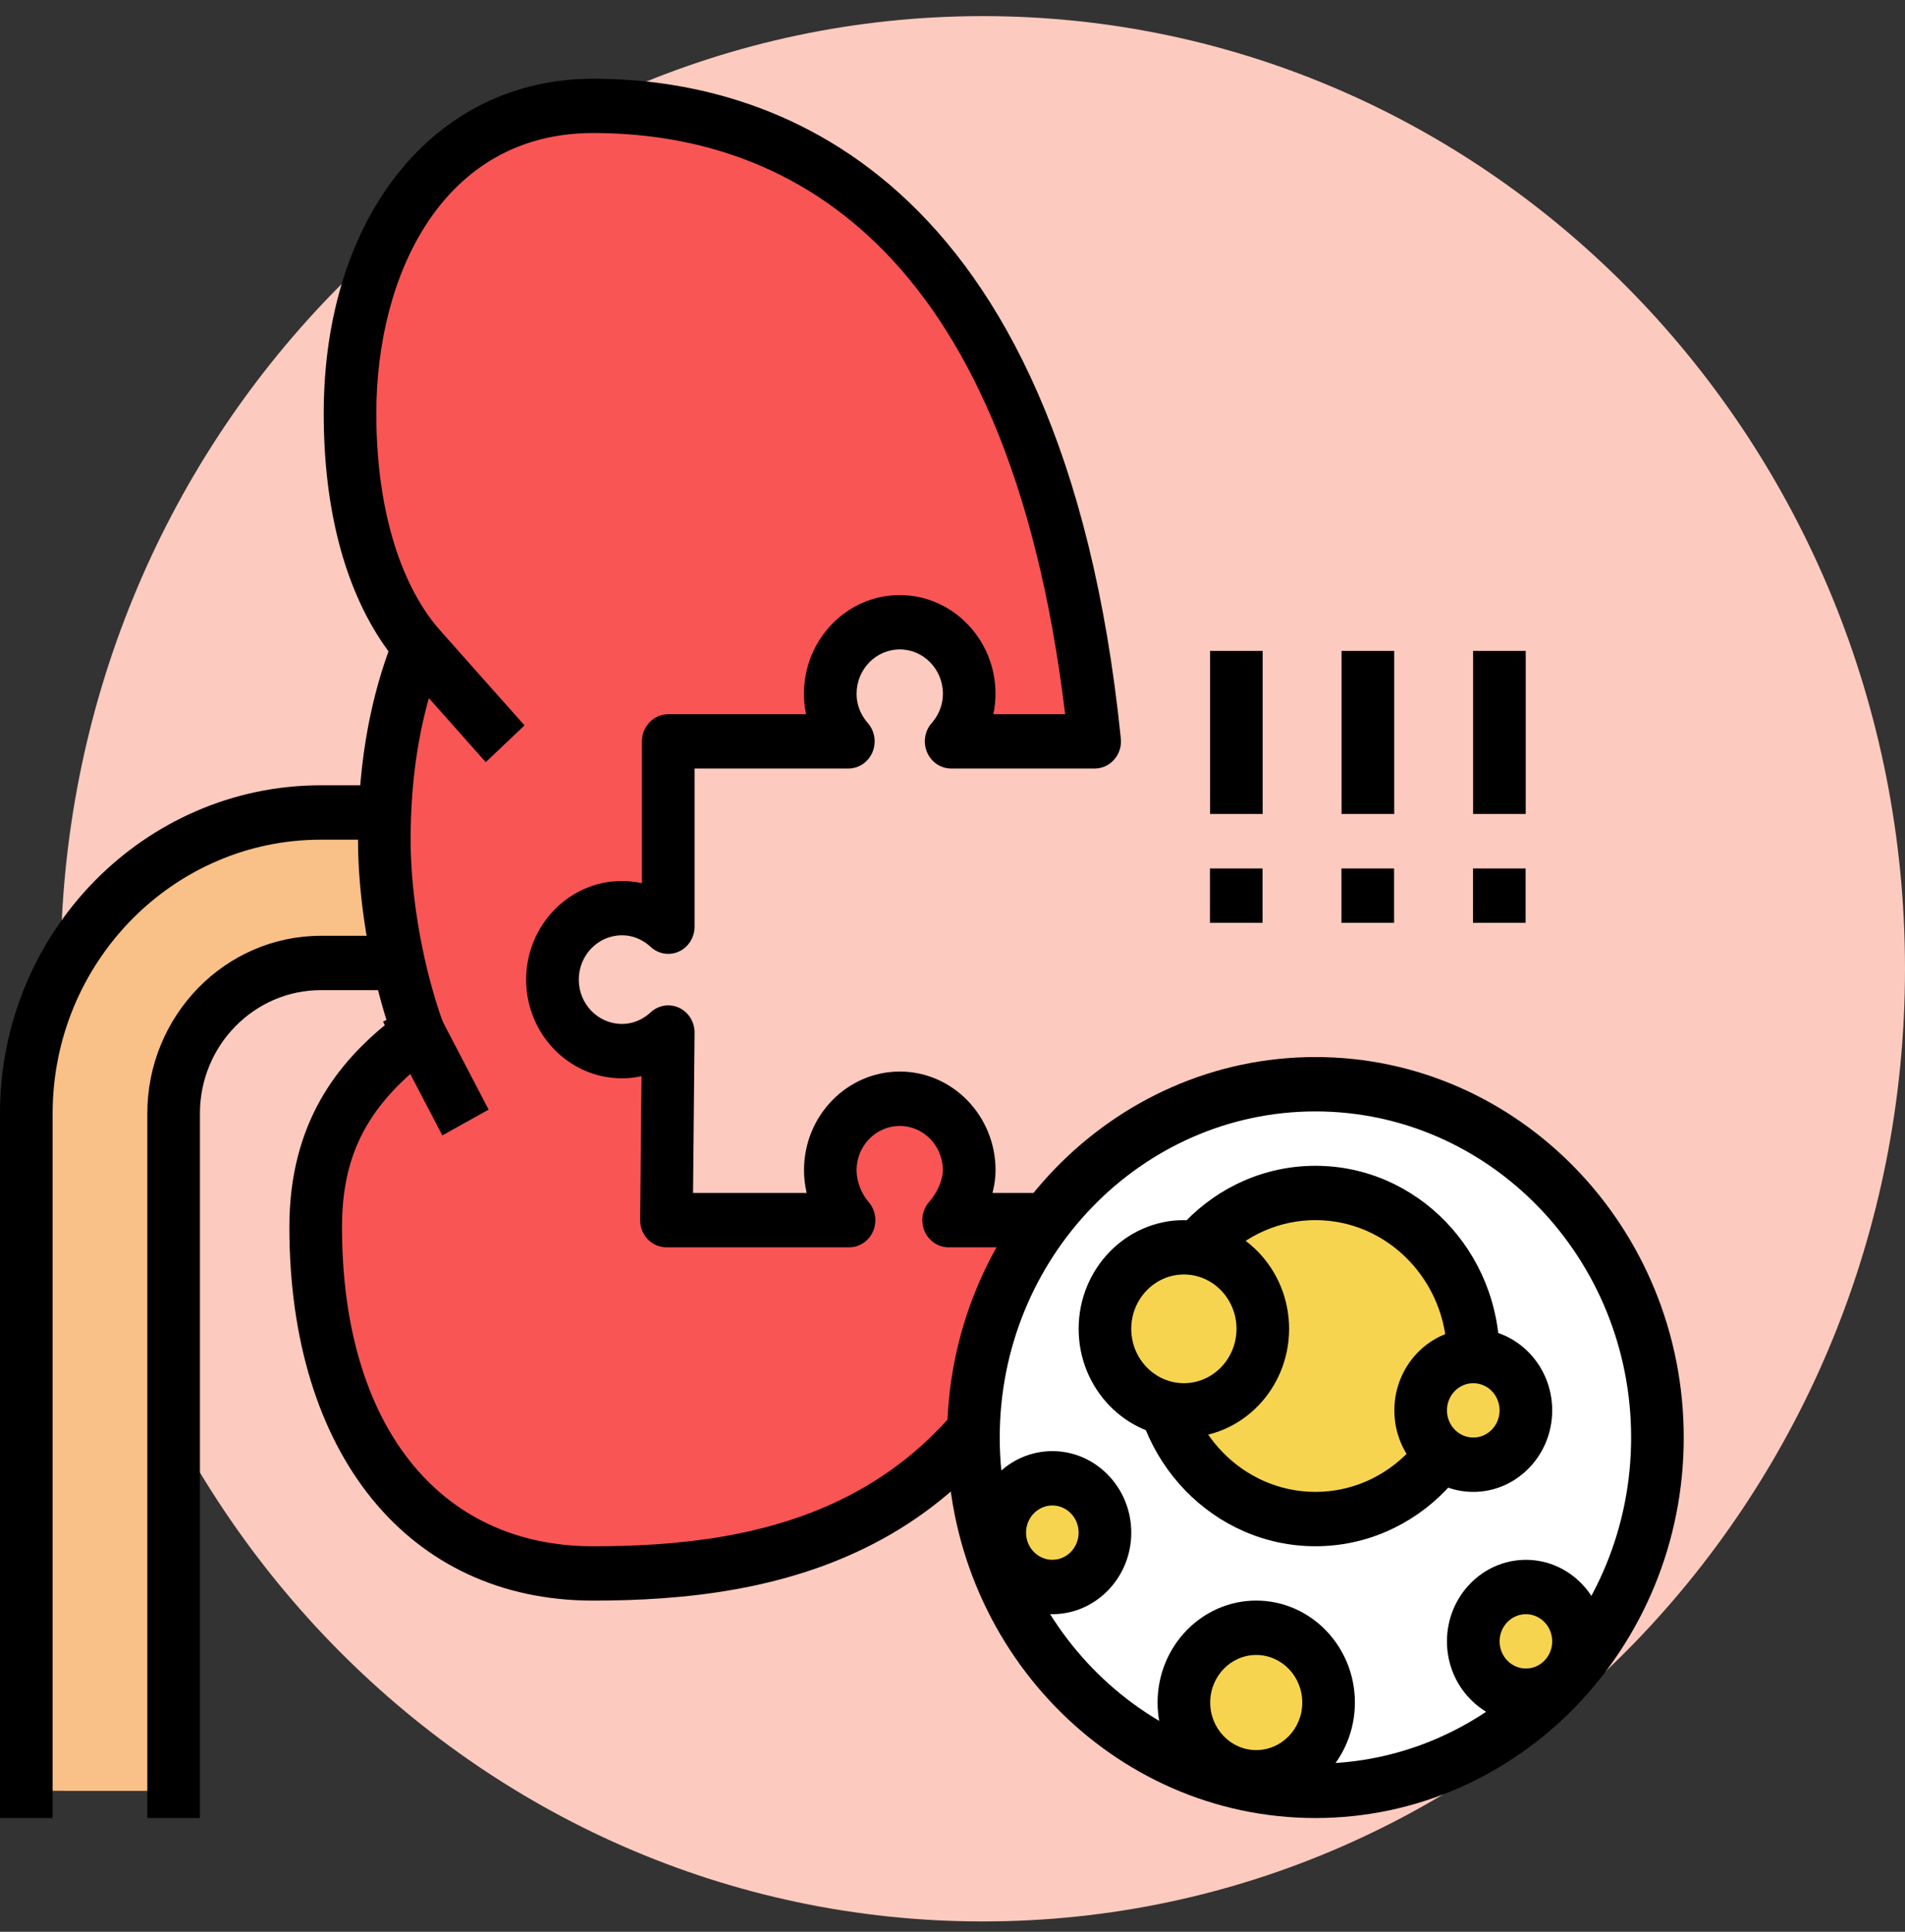
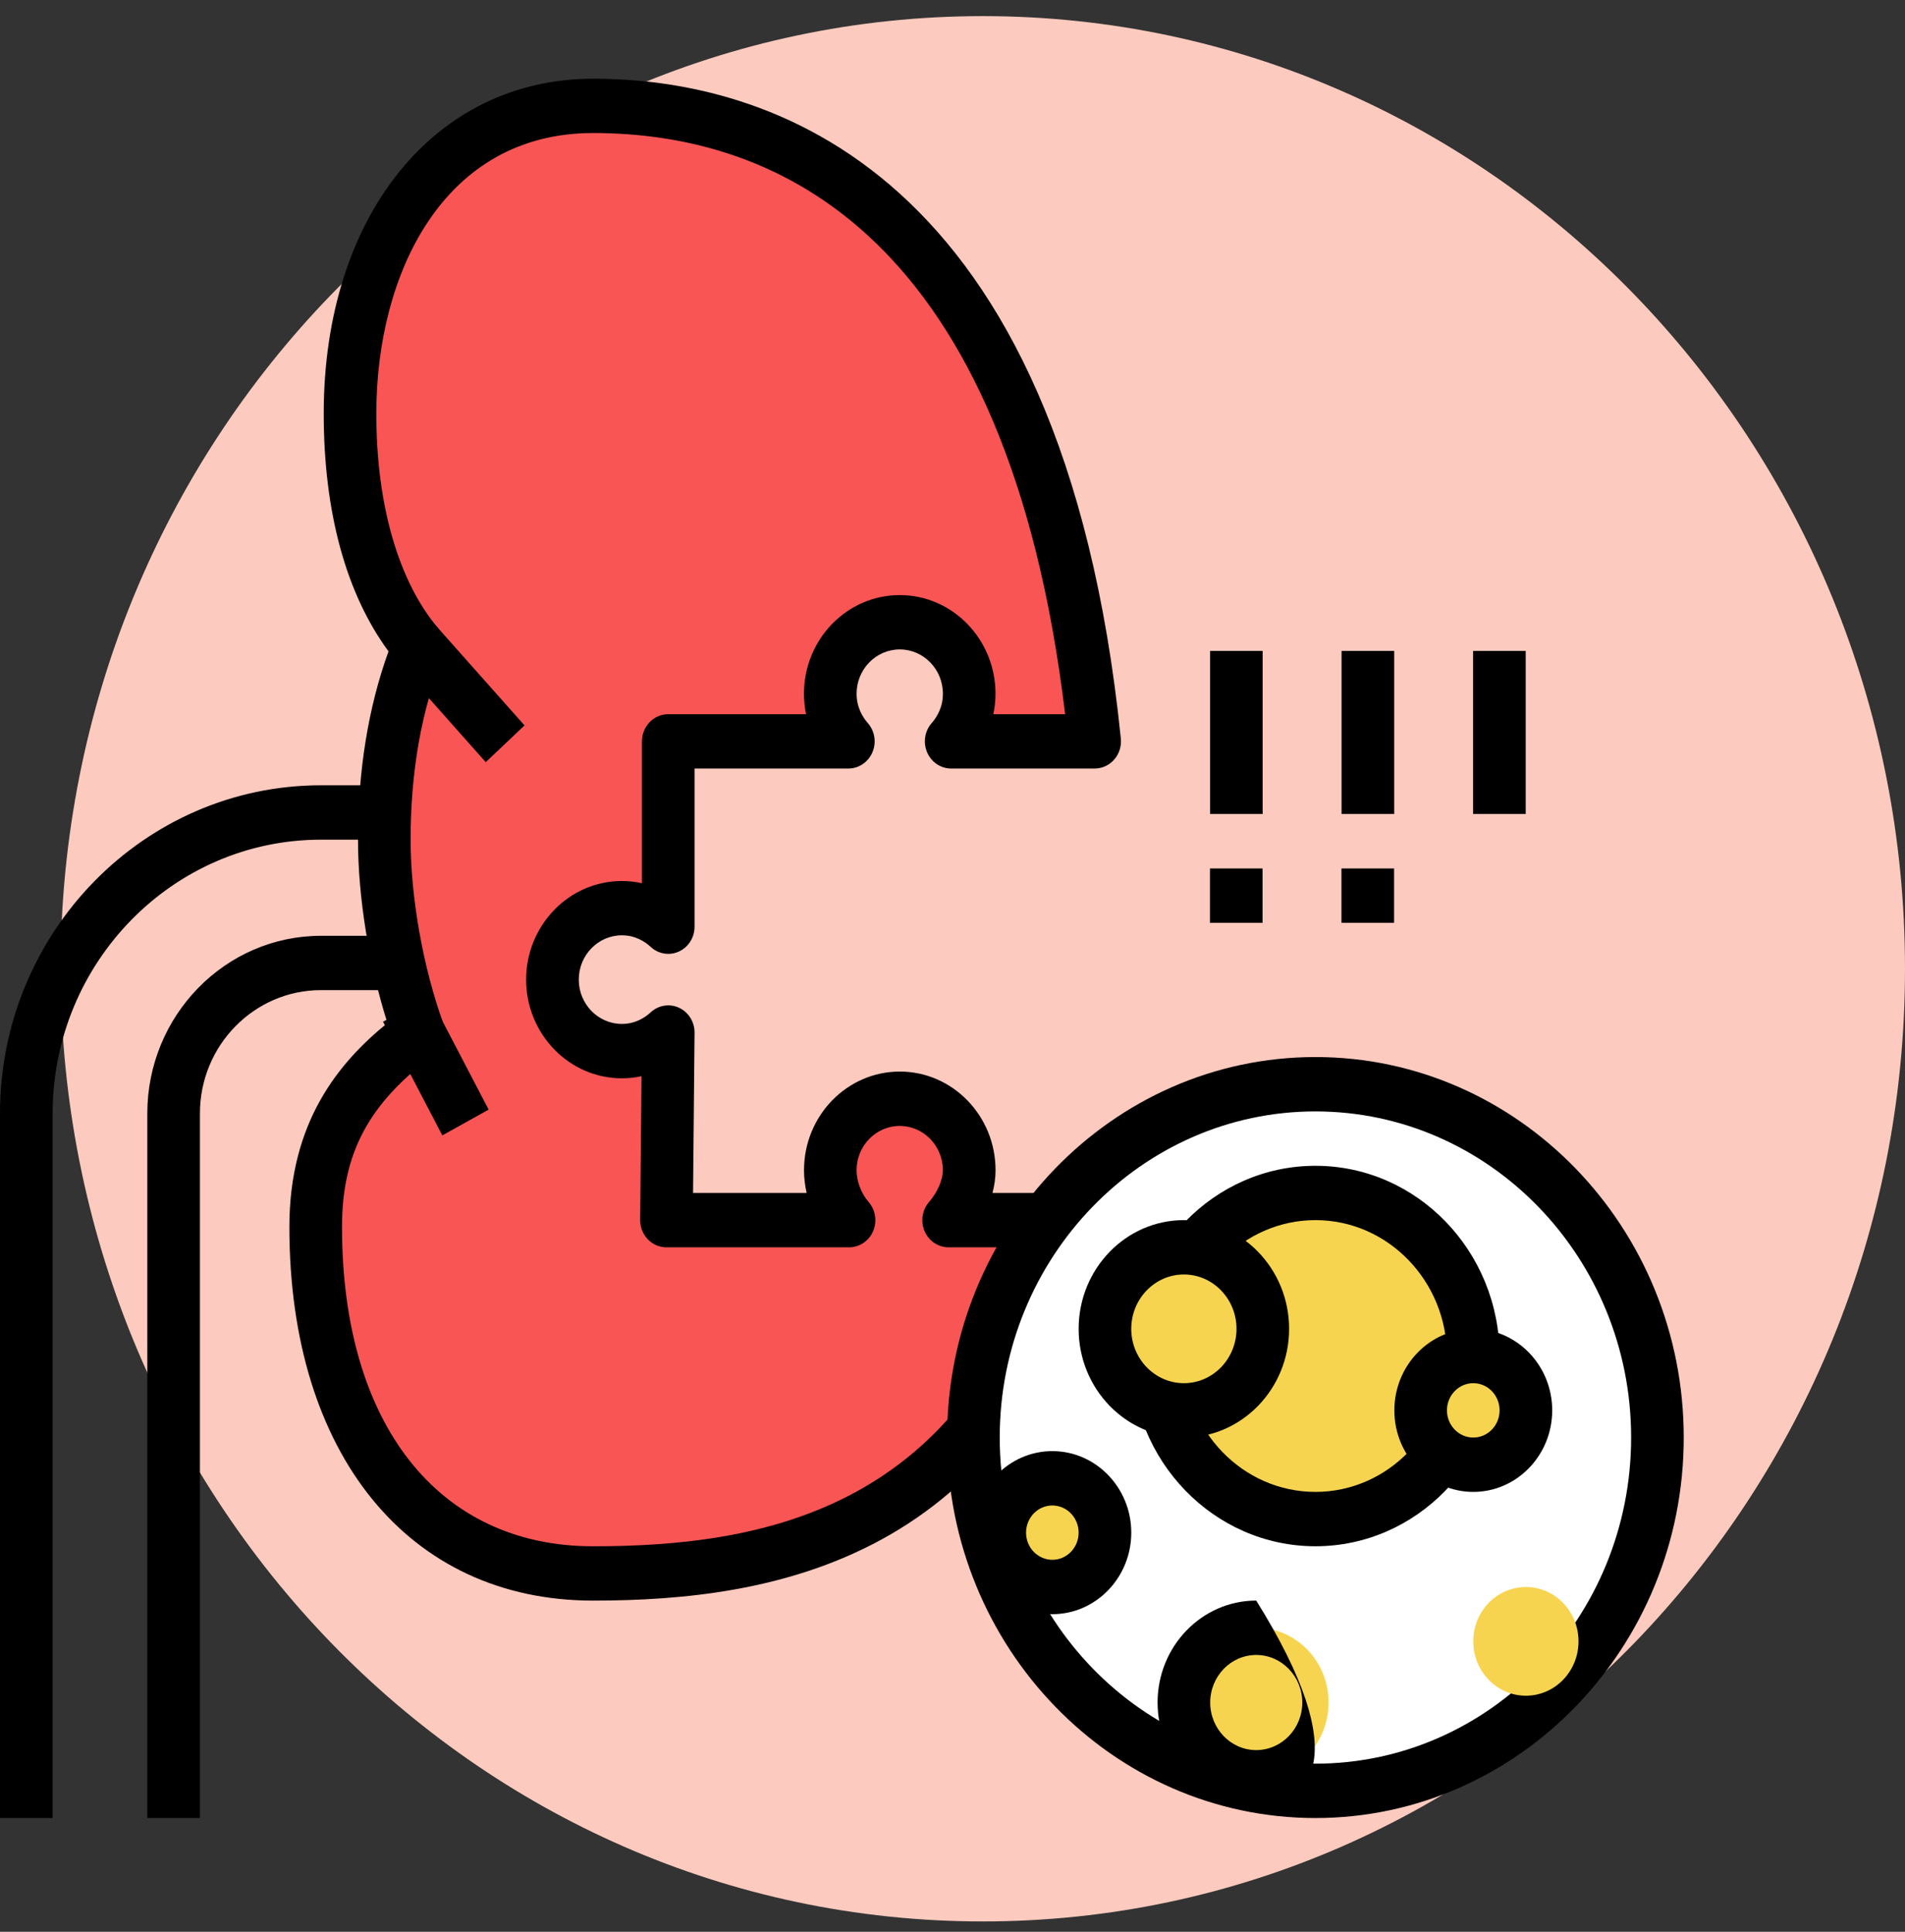
<svg xmlns="http://www.w3.org/2000/svg" width="72" height="73" viewBox="0 0 72 73" fill="none">
  <rect x="0" y="0" width="72" height="73" fill="#333333" stroke="none" />
  <path d="M2.291 36.609C2.291 16.727 17.895 0.609 37.145 0.609C56.395 0.609 72 16.727 72 36.609C72 56.492 56.395 72.609 37.145 72.609C17.895 72.609 2.291 56.492 2.291 36.609Z" fill="#FCCABE" />
-   <path d="M6.563 67.674V42.078C6.563 38.937 9.056 36.39 12.13 36.39H18.942C20.329 36.39 21.615 35.422 21.837 34.024C22.121 32.242 20.782 30.701 19.091 30.701H12.131C5.981 30.701 0.996 35.795 0.996 42.077V67.673L6.563 67.674Z" fill="#F9C087" />
  <path d="M7.557 68.701H5.568V42.078C5.568 38.376 8.513 35.363 12.132 35.363H18.942C19.896 35.363 20.719 34.715 20.857 33.857C20.942 33.317 20.803 32.795 20.467 32.383C20.125 31.969 19.624 31.73 19.091 31.73H12.132C6.539 31.73 1.989 36.372 1.989 42.078V68.701H0V42.078C0 35.24 5.441 29.675 12.131 29.675H19.09C20.207 29.675 21.26 30.177 21.981 31.053C22.692 31.919 22.997 33.062 22.817 34.19C22.524 36.028 20.857 37.416 18.941 37.416H12.131C9.608 37.416 7.556 39.507 7.556 42.077V68.701H7.557Z" fill="black" />
  <path d="M36.631 44.221C36.631 42.729 35.455 41.52 34.006 41.52C32.555 41.52 31.381 42.729 31.381 44.221C31.381 44.916 31.671 45.628 32.09 46.107H25.189L25.256 39.018C24.791 39.449 24.181 39.719 23.505 39.719C22.056 39.719 20.88 38.509 20.88 37.019C20.88 35.527 22.055 34.317 23.505 34.317C24.181 34.317 24.791 34.587 25.256 35.018V28.015H32.062C31.643 27.536 31.381 26.909 31.381 26.214C31.381 24.723 32.555 23.513 34.006 23.513C35.455 23.513 36.631 24.723 36.631 26.214C36.631 26.909 36.369 27.536 35.949 28.015H41.373C39.502 9.678 31.102 4 22.413 4C16.624 4 13.229 9.207 13.229 15.629C13.229 19.108 14.023 22.305 15.823 24.433C14.972 26.54 14.527 28.987 14.527 31.73C14.527 34.239 15.101 37.033 15.823 39.027C13.539 40.724 11.933 42.8 11.933 46.371C11.933 55.081 16.625 59.459 22.413 59.459C28.671 59.459 37.584 58.204 40.664 46.109H35.855C36.273 45.628 36.631 44.916 36.631 44.221Z" fill="#F95555" />
  <path d="M22.413 60.485C15.442 60.485 10.937 54.945 10.937 46.37C10.937 42.392 12.806 40.151 14.643 38.659C13.95 36.479 13.531 33.893 13.531 31.731C13.531 29.12 13.919 26.73 14.684 24.614C13.08 22.435 12.235 19.346 12.235 15.63C12.235 8.179 16.42 2.975 22.414 2.975C28.915 2.975 40.15 6.214 42.362 27.908C42.392 28.197 42.301 28.486 42.112 28.702C41.924 28.919 41.655 29.042 41.373 29.042H35.95C35.557 29.042 35.201 28.803 35.041 28.432C34.882 28.061 34.948 27.628 35.212 27.326C35.406 27.106 35.637 26.734 35.637 26.215C35.637 25.292 34.906 24.541 34.007 24.541C33.107 24.541 32.375 25.293 32.375 26.215C32.375 26.733 32.607 27.105 32.801 27.326C33.064 27.628 33.131 28.061 32.972 28.432C32.813 28.803 32.457 29.042 32.063 29.042H26.251V35.018C26.251 35.423 26.021 35.791 25.663 35.956C25.304 36.122 24.885 36.053 24.594 35.783C24.378 35.583 24.013 35.344 23.505 35.344C22.606 35.344 21.875 36.095 21.875 37.019C21.875 37.942 22.606 38.693 23.505 38.693C24.012 38.693 24.377 38.454 24.593 38.255C24.887 37.982 25.309 37.916 25.667 38.083C26.026 38.251 26.256 38.622 26.251 39.029L26.194 45.081H30.488C30.422 44.797 30.388 44.507 30.388 44.221C30.388 42.165 32.011 40.493 34.008 40.493C36.003 40.493 37.627 42.165 37.627 44.221C37.627 44.502 37.587 44.791 37.511 45.081H40.665C40.974 45.081 41.264 45.228 41.452 45.481C41.64 45.732 41.704 46.06 41.626 46.369C38.403 59.022 29.117 60.485 22.413 60.485ZM22.413 5.027C16.756 5.027 14.223 10.351 14.223 15.628C14.223 19.08 15.057 21.966 16.571 23.756C16.821 24.05 16.885 24.467 16.74 24.828C15.93 26.829 15.519 29.152 15.519 31.73C15.519 33.911 15.992 36.568 16.753 38.667C16.91 39.1 16.766 39.59 16.402 39.86C13.933 41.695 12.926 43.582 12.926 46.37C12.926 53.81 16.561 58.432 22.412 58.432C28.708 58.432 36.234 57.114 39.337 47.135H35.854C35.461 47.135 35.105 46.897 34.945 46.526C34.786 46.154 34.853 45.721 35.116 45.42C35.427 45.065 35.636 44.584 35.636 44.222C35.636 43.299 34.905 42.548 34.006 42.548C33.106 42.548 32.374 43.299 32.374 44.222C32.374 44.636 32.552 45.106 32.828 45.42C33.091 45.721 33.158 46.154 32.999 46.526C32.841 46.897 32.484 47.135 32.09 47.135H25.19C24.925 47.135 24.67 47.026 24.483 46.832C24.296 46.636 24.192 46.372 24.195 46.099L24.246 40.668C24.002 40.721 23.755 40.748 23.505 40.748C21.51 40.748 19.886 39.076 19.886 37.02C19.886 34.965 21.509 33.292 23.505 33.292C23.76 33.292 24.013 33.32 24.262 33.376V28.016C24.262 27.448 24.707 26.989 25.256 26.989H30.466C30.412 26.737 30.386 26.478 30.386 26.216C30.386 24.159 32.009 22.488 34.006 22.488C36.001 22.488 37.625 24.16 37.625 26.216C37.625 26.478 37.597 26.737 37.544 26.989H40.258C38.079 8.874 29.394 5.027 22.413 5.027Z" fill="black" />
  <path d="M16.196 23.329L14.73 24.717L18.359 28.801L19.824 27.412L16.196 23.329Z" fill="black" />
  <path d="M16.227 37.636L14.477 38.61L16.717 42.905L18.468 41.931L16.227 37.636Z" fill="black" />
  <path d="M47.723 24.598H45.734V30.76H47.723V24.598Z" fill="black" />
  <path d="M45.73 34.871V32.818H47.718V34.871C45.73 34.871 47.717 34.871 45.73 34.871Z" fill="black" />
  <path d="M52.694 24.598H50.705V30.76H52.694V24.598Z" fill="black" />
  <path d="M50.701 34.871V32.818H52.689V34.871C50.701 34.871 52.689 34.871 50.701 34.871Z" fill="black" />
  <path d="M57.665 24.598H55.676V30.76H57.665V24.598Z" fill="black" />
-   <path d="M55.673 34.871V32.818H57.661V34.871C55.673 34.871 57.661 34.871 55.673 34.871Z" fill="black" />
  <path d="M62.299 57.4C63.939 50.224 59.637 43.033 52.689 41.338C45.742 39.644 38.78 44.087 37.139 51.263C35.498 58.439 39.801 65.63 46.748 67.325C53.696 69.019 60.658 64.576 62.299 57.4Z" fill="white" />
  <path d="M49.717 68.701C42.04 68.701 35.796 62.251 35.796 54.323C35.796 46.395 42.041 39.945 49.717 39.945C57.392 39.945 63.637 46.395 63.637 54.323C63.637 62.251 57.392 68.701 49.717 68.701ZM49.717 41.999C43.137 41.999 37.785 47.527 37.785 54.323C37.785 61.119 43.137 66.647 49.717 66.647C56.296 66.647 61.649 61.119 61.649 54.323C61.649 47.527 56.296 41.999 49.717 41.999Z" fill="black" />
  <path d="M55.683 51.242C55.683 54.646 53.012 57.404 49.717 57.404C46.422 57.404 43.751 54.646 43.751 51.242C43.751 47.839 46.422 45.081 49.717 45.081C53.012 45.081 55.683 47.839 55.683 51.242Z" fill="#F7D450" />
  <path d="M49.717 58.431C45.879 58.431 42.757 55.206 42.757 51.242C42.757 47.279 45.88 44.054 49.717 44.054C53.554 44.054 56.677 47.279 56.677 51.242C56.677 55.206 53.554 58.431 49.717 58.431ZM49.717 46.107C46.976 46.107 44.745 48.411 44.745 51.242C44.745 54.072 46.976 56.377 49.717 56.377C52.458 56.377 54.688 54.073 54.688 51.242C54.688 48.411 52.458 46.107 49.717 46.107Z" fill="black" />
  <path d="M57.672 53.296C57.672 54.43 56.781 55.35 55.683 55.35C54.584 55.35 53.694 54.43 53.694 53.296C53.694 52.161 54.585 51.242 55.683 51.242C56.781 51.242 57.672 52.161 57.672 53.296Z" fill="#F7D450" />
  <path d="M55.683 56.377C54.038 56.377 52.7 54.995 52.7 53.296C52.7 51.597 54.038 50.215 55.683 50.215C57.328 50.215 58.666 51.597 58.666 53.296C58.666 54.995 57.328 56.377 55.683 56.377ZM55.683 52.269C55.135 52.269 54.688 52.729 54.688 53.296C54.688 53.863 55.135 54.323 55.683 54.323C56.232 54.323 56.677 53.863 56.677 53.296C56.677 52.729 56.231 52.269 55.683 52.269Z" fill="black" />
  <path d="M47.727 50.215C47.727 51.916 46.392 53.296 44.745 53.296C43.097 53.296 41.761 51.916 41.761 50.215C41.761 48.513 43.097 47.134 44.745 47.134C46.392 47.134 47.727 48.513 47.727 50.215Z" fill="#F7D450" />
  <path d="M44.745 54.323C42.551 54.323 40.768 52.481 40.768 50.215C40.768 47.949 42.551 46.107 44.745 46.107C46.938 46.107 48.722 47.95 48.722 50.215C48.722 52.481 46.938 54.323 44.745 54.323ZM44.745 48.161C43.649 48.161 42.756 49.083 42.756 50.215C42.756 51.347 43.649 52.269 44.745 52.269C45.841 52.269 46.734 51.347 46.734 50.215C46.734 49.083 45.841 48.161 44.745 48.161Z" fill="black" />
  <path d="M41.761 57.918C41.761 59.052 40.871 59.972 39.773 59.972C38.675 59.972 37.784 59.052 37.784 57.918C37.784 56.783 38.675 55.864 39.773 55.864C40.872 55.863 41.761 56.783 41.761 57.918Z" fill="#F7D450" />
  <path d="M39.774 60.998C38.129 60.998 36.791 59.616 36.791 57.918C36.791 56.218 38.129 54.836 39.774 54.836C41.418 54.836 42.757 56.218 42.757 57.918C42.756 59.616 41.418 60.998 39.774 60.998ZM39.774 56.89C39.225 56.89 38.78 57.351 38.78 57.917C38.78 58.483 39.225 58.943 39.774 58.943C40.322 58.943 40.767 58.483 40.767 57.917C40.767 57.351 40.322 56.89 39.774 56.89Z" fill="black" />
  <path d="M50.214 64.336C50.214 65.895 48.989 67.16 47.479 67.16C45.97 67.16 44.745 65.896 44.745 64.336C44.745 62.776 45.969 61.512 47.479 61.512C48.989 61.512 50.214 62.776 50.214 64.336Z" fill="#F7D450" />
-   <path d="M47.479 68.187C45.424 68.187 43.751 66.459 43.751 64.336C43.751 62.213 45.424 60.484 47.479 60.484C49.535 60.484 51.209 62.212 51.209 64.336C51.208 66.459 49.535 68.187 47.479 68.187ZM47.479 62.539C46.52 62.539 45.74 63.346 45.74 64.337C45.74 65.328 46.52 66.134 47.479 66.134C48.439 66.134 49.22 65.328 49.22 64.337C49.22 63.346 48.439 62.539 47.479 62.539Z" fill="black" />
+   <path d="M47.479 68.187C45.424 68.187 43.751 66.459 43.751 64.336C43.751 62.213 45.424 60.484 47.479 60.484C51.208 66.459 49.535 68.187 47.479 68.187ZM47.479 62.539C46.52 62.539 45.74 63.346 45.74 64.337C45.74 65.328 46.52 66.134 47.479 66.134C48.439 66.134 49.22 65.328 49.22 64.337C49.22 63.346 48.439 62.539 47.479 62.539Z" fill="black" />
  <path d="M59.66 62.025C59.66 63.16 58.769 64.079 57.671 64.079C56.573 64.079 55.683 63.159 55.683 62.025C55.683 60.891 56.573 59.971 57.671 59.971C58.77 59.972 59.66 60.891 59.66 62.025Z" fill="#F7D450" />
-   <path d="M57.672 65.106C56.028 65.106 54.688 63.724 54.688 62.025C54.688 60.326 56.027 58.944 57.672 58.944C59.316 58.944 60.654 60.326 60.654 62.025C60.654 63.724 59.316 65.106 57.672 65.106ZM57.672 60.998C57.124 60.998 56.678 61.459 56.678 62.025C56.678 62.591 57.124 63.052 57.672 63.052C58.221 63.052 58.666 62.591 58.666 62.025C58.666 61.459 58.22 60.998 57.672 60.998Z" fill="black" />
</svg>